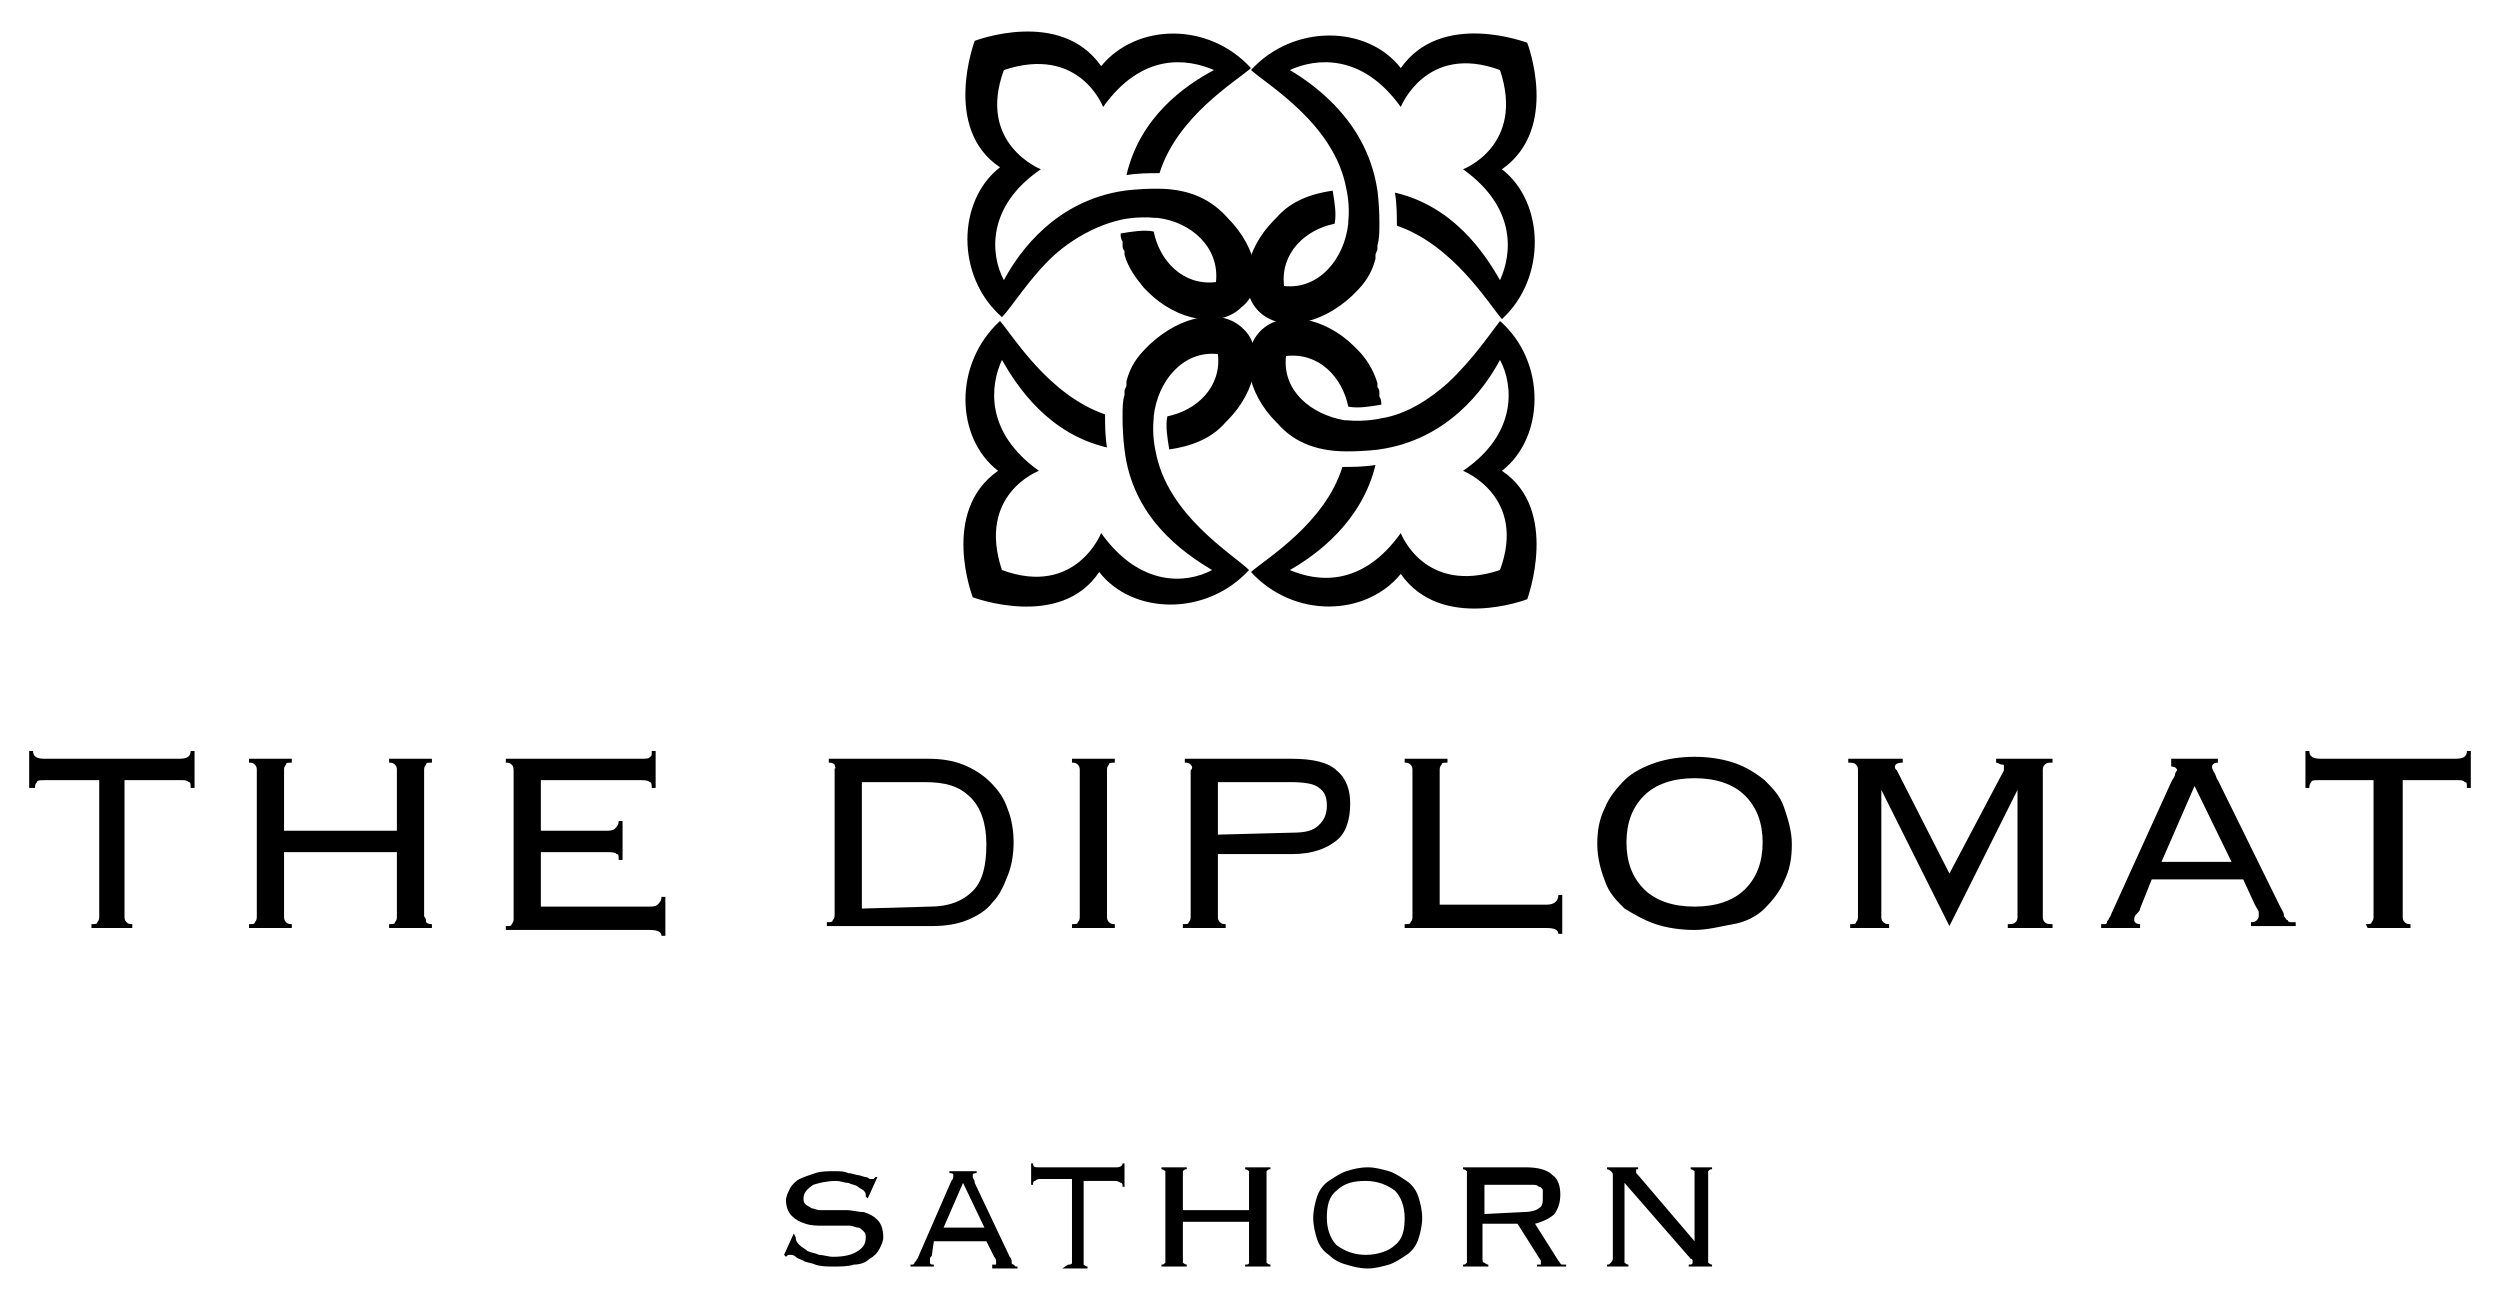
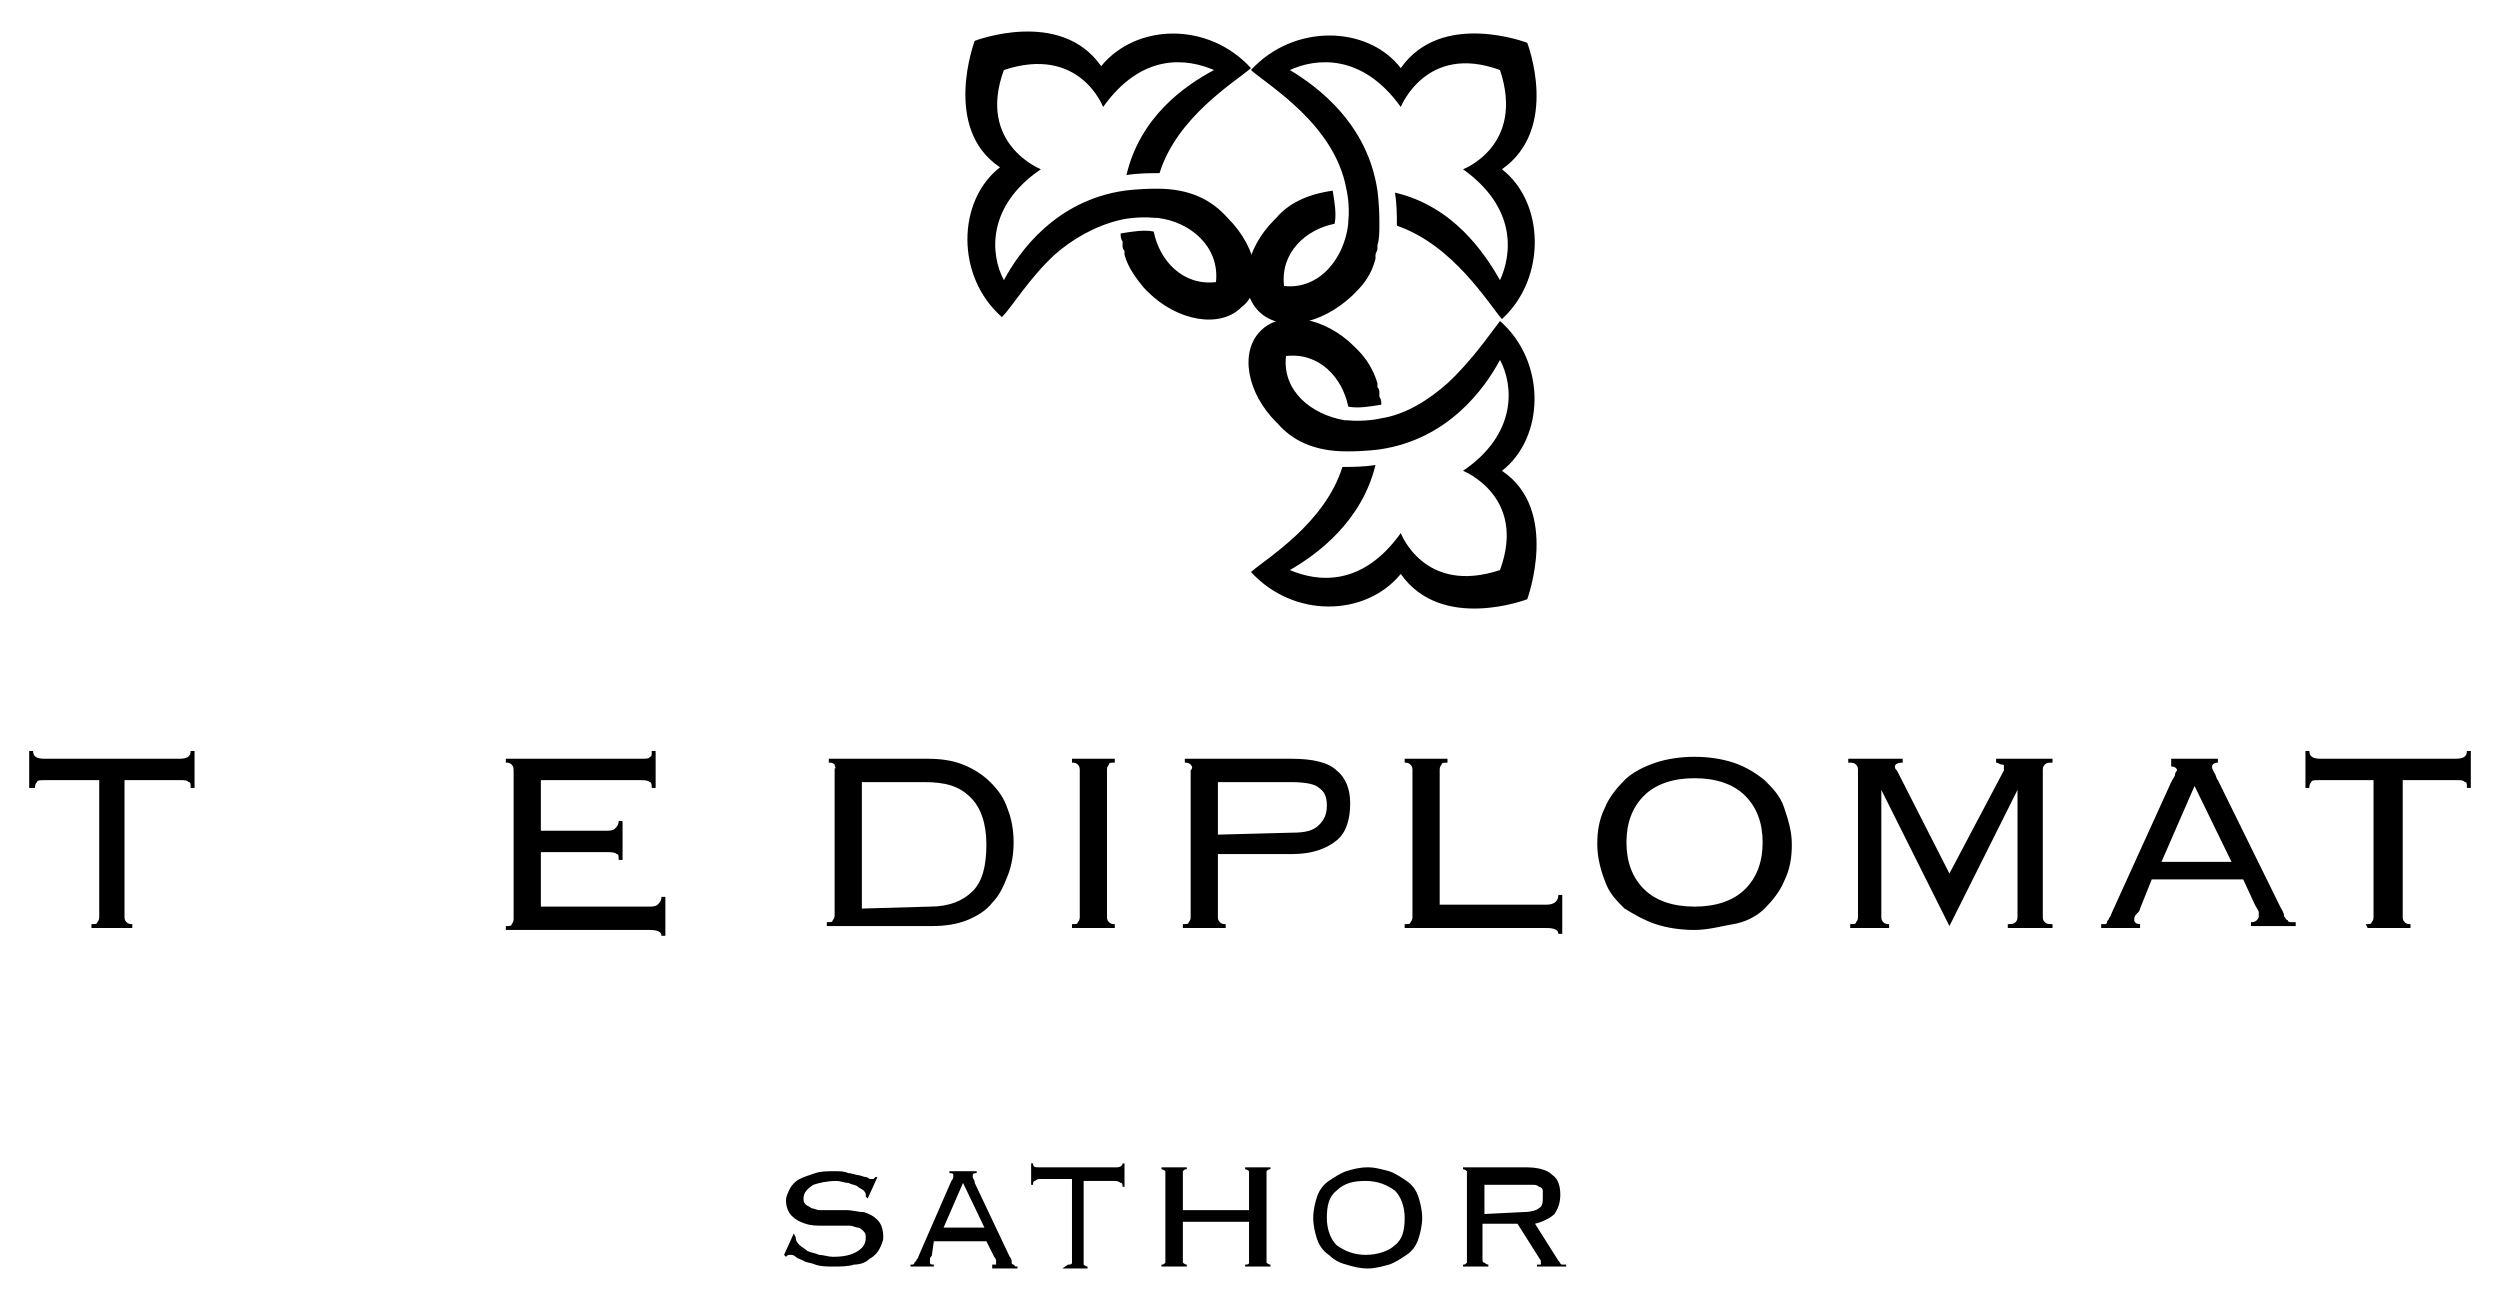
<svg xmlns="http://www.w3.org/2000/svg" version="1.1" id="Layer_1" x="0px" y="0px" viewBox="0 0 128.5 66.8" style="enable-background:new 0 0 128.5 66.8;" xml:space="preserve">
  <g>
    <g>
      <path class="st0" d="M77.2,8.7c3-2.1,1.3-6.5,1.3-6.5S74.1,0.5,72,3.5c-1.7-2.2-5.5-2.3-7.7,0.1c0.9,0.8,4.3,2.8,4.9,6.1l0,0    c0,0,0.2,0.8,0.1,1.7c0,0,0,0,0,0.1c-0.2,1.8-1.5,3.4-3.3,3.2c-0.2-1.7,1.1-2.9,2.6-3.2c0.1-0.5,0-1.1-0.1-1.7    c-1.4,0.2-2.3,0.7-2.9,1.4l-0.1,0.1c-1.5,1.5-1.9,3.6-0.8,4.7l0,0l0,0l0,0c1.1,1.1,3.2,0.7,4.8-0.8c0.1-0.1,0.1-0.1,0.2-0.2    c0.4-0.4,0.8-0.9,1-1.7v-0.1v-0.1c0-0.1,0.1-0.2,0.1-0.3l0,0c0-0.1,0-0.1,0-0.2c0.1-0.3,0.1-0.7,0.1-1.1v-0.1l0,0    c0-0.9-0.1-1.6-0.1-1.6c-0.5-3.4-3-5.3-4.5-6.2l0,0l0,0C67.6,3,70,2.7,72,5.5c0,0,1.3-3.3,5.1-1.9c1.3,3.9-1.9,5.1-1.9,5.1    c2.8,2,2.5,4.4,1.9,5.7c-0.8-1.4-2.4-3.8-5.4-4.5c0.1,0.6,0.1,1.2,0.1,1.7c2.9,1,4.7,4,5.4,4.8C79.5,14.3,79.4,10.4,77.2,8.7z" />
-       <path class="st0" d="M59.4,23.2L59.4,23.2c0,0-0.2-0.8-0.1-1.7c0,0,0,0,0-0.1c0.2-1.8,1.5-3.4,3.3-3.2c0.2,1.7-1.1,2.9-2.6,3.2    c-0.1,0.5,0,1.1,0.1,1.7c1.4-0.2,2.3-0.7,2.9-1.4l0.1-0.1c1.5-1.5,1.9-3.7,0.8-4.7l0,0l0,0l0,0c-1.1-1.1-3.2-0.7-4.8,0.8    c-0.1,0.1-0.1,0.1-0.2,0.2c-0.4,0.4-0.8,0.9-1,1.7v0.1v0.1c0,0.1-0.1,0.2-0.1,0.3l0,0c0,0.1,0,0.1,0,0.2c-0.1,0.3-0.1,0.7-0.1,1.1    v0.1l0,0c0,0.9,0.1,1.6,0.1,1.6c0.4,3.5,3,5.3,4.5,6.2l0,0l0,0c-1.3,0.7-3.7,0.9-5.7-1.9c0,0-1.3,3.3-5.1,1.9    c-1.3-3.9,1.9-5.1,1.9-5.1c-2.8-2-2.5-4.4-1.9-5.7c0.8,1.4,2.4,3.8,5.4,4.5c-0.1-0.6-0.1-1.2-0.1-1.7c-2.9-1-4.7-4-5.4-4.8    c-2.4,2.2-2.3,6-0.1,7.7c-3,2.1-1.3,6.5-1.3,6.5s4.5,1.7,6.5-1.3c1.7,2.2,5.5,2.3,7.7-0.1C63.4,28.5,60,26.5,59.4,23.2z" />
      <path class="st0" d="M63.1,11.2L63.1,11.2c-0.8-0.9-1.9-1.5-3.6-1.5h-0.1l0,0c-0.9,0-1.6,0.1-1.6,0.1l0,0    c-3.5,0.5-5.4,3.1-6.2,4.6c-0.7-1.3-0.9-3.8,1.9-5.7c0,0-3.3-1.3-1.9-5.1c3.9-1.3,5.1,1.9,5.1,1.9c2-2.8,4.3-2.5,5.7-1.9    C60.9,4.4,58.6,6,57.9,9c0.6-0.1,1.2-0.1,1.7-0.1c0.9-2.9,3.9-4.7,4.7-5.4c-2.2-2.4-5.9-2.3-7.7-0.1c-2.1-3-6.5-1.3-6.5-1.3    s-1.7,4.5,1.3,6.5c-2.2,1.7-2.3,5.6,0.1,7.7c0.5-0.5,1.4-2,2.7-3.2c0.9-0.8,2.1-1.5,3.4-1.8c0,0,0.8-0.2,1.8-0.1l0,0h0.1l0,0    c1.7,0.2,3.2,1.5,3,3.3c-1.7,0.2-2.9-1.1-3.2-2.6c-0.5-0.1-1.1,0-1.7,0.1c0,0.1,0,0.3,0.1,0.4c0,0.1,0,0.1,0,0.2l0,0    c0,0.1,0,0.2,0.1,0.3V13v0.1c0.2,0.7,0.6,1.2,1,1.7c0.1,0.1,0.1,0.1,0.2,0.2c1.5,1.5,3.7,1.9,4.8,0.8l0,0l0,0l0,0    C65,14.9,64.7,12.8,63.1,11.2z" />
      <path class="st0" d="M77.2,24.2c2.2-1.7,2.3-5.6-0.1-7.7c-0.4,0.5-1.4,2-2.7,3.2c-0.9,0.8-2.1,1.6-3.4,1.8c0,0-0.8,0.2-1.8,0.1    l0,0h-0.1l0,0c-1.7-0.3-3.2-1.5-3-3.3c1.7-0.2,2.9,1.1,3.2,2.6c0.5,0.1,1.1,0,1.7-0.1c0-0.1,0-0.3-0.1-0.4c0-0.1,0-0.1,0-0.2l0,0    c0-0.1,0-0.2-0.1-0.3v-0.1v-0.1c-0.2-0.7-0.6-1.3-1-1.7c-0.1-0.1-0.1-0.1-0.2-0.2c-1.5-1.5-3.7-1.9-4.8-0.8l0,0l0,0l0,0    c-1.1,1.1-0.7,3.2,0.8,4.7l0.1,0.1c0.7,0.8,1.8,1.4,3.5,1.4h0.1l0,0c0.9,0,1.6-0.1,1.6-0.1l0,0c3.5-0.5,5.4-3.1,6.2-4.6    c0.7,1.3,0.9,3.8-1.9,5.7c0,0,3.3,1.3,1.9,5.1c-3.9,1.3-5.1-1.9-5.1-1.9c-2,2.8-4.3,2.5-5.7,1.9c1.4-0.8,3.7-2.5,4.4-5.4    C70.1,24,69.5,24,69,24c-0.9,2.9-3.9,4.7-4.7,5.4c2.2,2.4,5.9,2.3,7.7,0.1c2.1,3,6.5,1.3,6.5,1.3S80.2,26.2,77.2,24.2z" />
    </g>
    <g>
      <g>
        <path class="st0" d="M4.7,47.5c0.2,0,0.3,0,0.3-0.1c0.1-0.1,0.1-0.2,0.1-0.3v-7H2.3c-0.2,0-0.4,0-0.4,0.1     c-0.1,0.1-0.1,0.2-0.1,0.3H1.5v-1.9h0.2c0,0.3,0.2,0.4,0.6,0.4h6.9c0.4,0,0.6-0.1,0.6-0.4H10v1.9H9.8c0-0.2,0-0.3-0.1-0.3     c-0.1-0.1-0.2-0.1-0.4-0.1H6.4v7c0,0.1,0,0.2,0.1,0.3s0.2,0.1,0.3,0.1v0.2H4.7V47.5L4.7,47.5z" />
-         <path class="st0" d="M21.9,47.4c0.1,0.1,0.2,0.1,0.3,0.1v0.2H20v-0.2c0.2,0,0.3,0,0.3-0.1c0.1-0.1,0.1-0.2,0.1-0.3v-3.3h-5.8v3.3     c0,0.1,0,0.2,0.1,0.3s0.2,0.1,0.3,0.1v0.2h-2.2v-0.2c0.2,0,0.3,0,0.3-0.1c0.1-0.1,0.1-0.2,0.1-0.3v-7.5c0-0.1,0-0.2-0.1-0.3     s-0.2-0.1-0.3-0.1V39H15v0.2c-0.2,0-0.3,0-0.3,0.1c-0.1,0.1-0.1,0.2-0.1,0.3v3.1h5.8v-3.1c0-0.1,0-0.2-0.1-0.3s-0.2-0.1-0.3-0.1     V39h2.2v0.2c-0.2,0-0.3,0-0.3,0.1c-0.1,0.1-0.1,0.2-0.1,0.3v7.5C21.9,47.2,21.9,47.3,21.9,47.4z" />
        <path class="st0" d="M26.3,39.3c-0.1-0.1-0.2-0.1-0.3-0.1V39h6.9c0.3,0,0.5,0,0.5-0.1c0.1,0,0.1-0.1,0.1-0.3h0.2v1.9h-0.2     c0-0.1,0-0.3-0.1-0.3c-0.1-0.1-0.3-0.1-0.5-0.1h-5.1v2.6h3.3c0.2,0,0.4,0,0.5-0.1s0.2-0.2,0.2-0.4H32v2h-0.2c0-0.2,0-0.3-0.1-0.3     c-0.1-0.1-0.3-0.1-0.5-0.1h-3.4v2.8h5.5c0.2,0,0.4,0,0.5-0.1s0.2-0.2,0.2-0.4h0.2v2H34c0-0.2-0.2-0.3-0.6-0.3H26v-0.2     c0.2,0,0.3,0,0.3-0.1c0.1-0.1,0.1-0.2,0.1-0.3v-7.5C26.4,39.5,26.4,39.4,26.3,39.3z" />
        <path class="st0" d="M42.9,39.3c-0.1-0.1-0.2-0.1-0.3-0.1V39h5.1c0.7,0,1.3,0.1,1.8,0.3s1,0.5,1.4,0.9s0.7,0.8,0.9,1.4     c0.2,0.5,0.3,1.1,0.3,1.7c0,0.6-0.1,1.2-0.3,1.7s-0.4,1-0.8,1.4c-0.3,0.4-0.8,0.7-1.3,0.9s-1.1,0.3-1.8,0.3h-5.4v-0.2     c0.2,0,0.3,0,0.3-0.1c0.1-0.1,0.1-0.2,0.1-0.3v-7.5C43,39.5,42.9,39.4,42.9,39.3z M47.8,46.6c1,0,1.7-0.3,2.2-0.8     s0.7-1.3,0.7-2.4c0-1.1-0.3-1.9-0.8-2.4c-0.6-0.6-1.3-0.8-2.4-0.8h-3.2v6.5L47.8,46.6L47.8,46.6z" />
        <path class="st0" d="M55.1,47.5c0.2,0,0.3,0,0.3-0.1c0.1-0.1,0.1-0.2,0.1-0.3v-7.5c0-0.1,0-0.2-0.1-0.3s-0.2-0.1-0.3-0.1V39h2.2     v0.2c-0.2,0-0.3,0-0.3,0.1c-0.1,0.1-0.1,0.2-0.1,0.3v7.5c0,0.1,0,0.2,0.1,0.3s0.2,0.1,0.3,0.1v0.2h-2.2V47.5z" />
        <path class="st0" d="M61.2,39.3c-0.1-0.1-0.2-0.1-0.3-0.1V39h5.5c1.1,0,1.9,0.2,2.3,0.6c0.5,0.4,0.7,1,0.7,1.7     c0,0.8-0.2,1.5-0.7,1.9s-1.2,0.7-2.3,0.7h-3.8v3.2c0,0.1,0,0.2,0.1,0.3s0.2,0.1,0.3,0.1v0.2h-2.2v-0.2c0.2,0,0.3,0,0.3-0.1     c0.1-0.1,0.1-0.2,0.1-0.3v-7.5C61.3,39.5,61.3,39.4,61.2,39.3z M66.4,42.8c0.7,0,1.1-0.1,1.4-0.4c0.3-0.3,0.4-0.6,0.4-1     s-0.1-0.7-0.4-0.9c-0.2-0.2-0.7-0.3-1.5-0.3h-3.7v2.7L66.4,42.8L66.4,42.8z" />
        <path class="st0" d="M74.4,39.2c-0.2,0-0.3,0-0.3,0.1C74,39.4,74,39.5,74,39.6v6.9h5.5c0.4,0,0.6-0.2,0.6-0.5h0.2v2h-0.2     c0-0.2-0.2-0.3-0.6-0.3h-7.3v-0.2c0.2,0,0.3,0,0.3-0.1c0.1-0.1,0.1-0.2,0.1-0.3v-7.5c0-0.1,0-0.2-0.1-0.3s-0.2-0.1-0.3-0.1V39     h2.2L74.4,39.2L74.4,39.2z" />
        <path class="st0" d="M89.1,39.2c0.6,0.2,1.1,0.5,1.6,0.9c0.4,0.4,0.8,0.8,1,1.4c0.2,0.6,0.4,1.2,0.4,1.9s-0.1,1.3-0.4,1.9     c-0.2,0.5-0.6,1-1,1.4s-1,0.7-1.6,0.8s-1.3,0.3-2,0.3s-1.4-0.1-2-0.3S84,47,83.5,46.7c-0.4-0.4-0.8-0.8-1-1.4     c-0.2-0.5-0.4-1.2-0.4-1.9s0.1-1.3,0.4-1.9c0.2-0.5,0.6-1,1-1.4s1-0.7,1.6-0.9s1.3-0.3,2-0.3C87.8,38.9,88.5,39,89.1,39.2z      M84.5,40.9c-0.6,0.6-0.9,1.4-0.9,2.4s0.3,1.8,0.9,2.4c0.6,0.6,1.5,0.9,2.6,0.9s2-0.3,2.6-0.9c0.6-0.6,0.9-1.4,0.9-2.4     s-0.3-1.8-0.9-2.4c-0.6-0.6-1.5-0.9-2.6-0.9S85.1,40.3,84.5,40.9z" />
        <path class="st0" d="M95.1,47.5c0.2,0,0.3,0,0.3-0.1c0.1-0.1,0.1-0.2,0.1-0.3v-7.5c0-0.1,0-0.2-0.1-0.3s-0.2-0.1-0.4-0.1V39h2.8     v0.2c-0.3,0-0.4,0.1-0.4,0.2c0,0.1,0,0.1,0.1,0.2l2.7,5.3l2.8-5.3v-0.1v-0.1c0-0.1,0-0.1-0.1-0.1s-0.2-0.1-0.3-0.1V39h2.9v0.2     c-0.2,0-0.3,0-0.4,0.1s-0.1,0.2-0.1,0.3v7.5c0,0.1,0,0.2,0.1,0.3s0.2,0.1,0.4,0.1v0.2h-2.3v-0.2c0.2,0,0.3,0,0.4-0.1     s0.1-0.2,0.1-0.3v-6.5l0,0l-3.5,7l-3.5-7l0,0v6.5c0,0.1,0,0.2,0.1,0.3s0.2,0.1,0.3,0.1v0.2h-2V47.5L95.1,47.5z" />
        <path class="st0" d="M110,46.7c0,0.1-0.1,0.2-0.2,0.3s-0.1,0.2-0.1,0.3s0.1,0.2,0.3,0.2v0.2h-2v-0.2c0.1,0,0.1,0,0.2,0     c0,0,0.1,0,0.1-0.1s0.1-0.1,0.1-0.2c0.1-0.1,0.1-0.2,0.2-0.4l3-6.6c0.1-0.2,0.2-0.3,0.2-0.4c0-0.1,0.1-0.2,0.1-0.2     c0-0.1-0.1-0.2-0.3-0.2V39h2.4v0.2c-0.2,0-0.3,0.1-0.3,0.2c0,0.1,0,0.1,0.1,0.3c0.1,0.1,0.1,0.3,0.2,0.4l3.2,6.5     c0.1,0.2,0.2,0.3,0.2,0.5c0.1,0.1,0.1,0.2,0.2,0.2c0,0.1,0.1,0.1,0.2,0.1s0.1,0,0.2,0v0.2h-2.3v-0.2c0.1,0,0.2,0,0.3-0.1     c0,0,0.1-0.1,0.1-0.2c0-0.1,0-0.1,0-0.2c0-0.1-0.1-0.2-0.2-0.4l-0.6-1.3h-4.7L110,46.7z M114.7,44.3l-1.9-3.9l-1.7,3.9H114.7z" />
        <path class="st0" d="M121.6,47.5c0.2,0,0.3,0,0.3-0.1c0.1-0.1,0.1-0.2,0.1-0.3v-7h-2.8c-0.2,0-0.4,0-0.4,0.1     c-0.1,0.1-0.1,0.2-0.1,0.3h-0.2v-1.9h0.2c0,0.3,0.2,0.4,0.6,0.4h6.9c0.4,0,0.6-0.1,0.6-0.4h0.2v1.9h-0.2c0-0.2,0-0.3-0.1-0.3     c-0.1-0.1-0.2-0.1-0.4-0.1h-2.8v7c0,0.1,0,0.2,0.1,0.3s0.2,0.1,0.3,0.1v0.2h-2.2L121.6,47.5L121.6,47.5z" />
      </g>
      <g>
        <g>
          <path class="st0" d="M40.9,63.6L40.9,63.6c0,0.2,0.1,0.3,0.2,0.4c0.1,0.1,0.3,0.2,0.4,0.3c0.2,0.1,0.4,0.1,0.6,0.2      c0.2,0,0.5,0.1,0.7,0.1c0.6,0,1-0.1,1.3-0.3c0.3-0.2,0.4-0.4,0.4-0.7c0-0.1,0-0.2-0.1-0.3s-0.2-0.2-0.3-0.2S43.8,63,43.7,63      c-0.2,0-0.3,0-0.5,0c-0.3,0-0.6,0-0.9,0c-0.3,0-0.6,0-0.9-0.1c-0.3-0.1-0.5-0.2-0.7-0.4s-0.3-0.5-0.3-0.8c0-0.2,0.1-0.4,0.2-0.6      c0.1-0.2,0.3-0.4,0.5-0.5s0.5-0.2,0.8-0.3s0.6-0.1,1-0.1c0.3,0,0.5,0,0.7,0.1c0.2,0,0.4,0.1,0.5,0.1s0.3,0.1,0.4,0.1      c0.1,0,0.2,0.1,0.2,0.1c0.1,0,0.1,0,0.2,0l0.1-0.1h0.1l-0.5,1.1l-0.1-0.1v-0.1c0,0,0-0.1-0.1-0.2c-0.1-0.1-0.2-0.1-0.3-0.2      c-0.1-0.1-0.3-0.1-0.5-0.2c-0.2,0-0.4-0.1-0.6-0.1c-0.5,0-0.9,0.1-1.2,0.2c-0.3,0.2-0.5,0.4-0.5,0.7c0,0.1,0,0.2,0.1,0.3      s0.2,0.1,0.3,0.2c0.1,0,0.3,0.1,0.4,0.1c0.2,0,0.3,0,0.5,0c0.3,0,0.6,0,0.9,0c0.3,0,0.6,0.1,0.9,0.1c0.3,0.1,0.5,0.2,0.7,0.4      s0.3,0.5,0.3,0.9c0,0.2-0.1,0.4-0.2,0.6c-0.1,0.2-0.3,0.4-0.5,0.5c-0.2,0.2-0.5,0.3-0.8,0.3c-0.3,0.1-0.7,0.1-1.1,0.1      c-0.3,0-0.6,0-0.9-0.1c-0.2-0.1-0.5-0.1-0.6-0.2c-0.2-0.1-0.3-0.1-0.4-0.2c-0.1-0.1-0.2-0.1-0.3-0.1s-0.1,0-0.2,0.1l-0.1-0.1      l0.5-1.1L40.9,63.6z" />
          <path class="st0" d="M47.9,64.5c0,0.1-0.1,0.1-0.1,0.2s0,0.1,0,0.2S47.9,65,48,65v0.1h-1.2V65h0.1c0,0,0.1,0,0.1-0.1l0.1-0.1      c0-0.1,0.1-0.1,0.1-0.2l1.7-3.9c0.1-0.1,0.1-0.2,0.1-0.2c0-0.1,0-0.1,0-0.1c0-0.1-0.1-0.1-0.2-0.1v-0.1h1.4v0.1      c-0.1,0-0.2,0-0.2,0.1v0.1c0,0.1,0.1,0.1,0.1,0.3l1.8,3.8c0.1,0.1,0.1,0.2,0.1,0.3c0,0.1,0.1,0.1,0.1,0.1l0.1,0.1h0.1v0.1H51V65      c0.1,0,0.1,0,0.2,0v-0.1v-0.1c0,0,0-0.1-0.1-0.2l-0.4-0.8H48L47.9,64.5z M50.6,63.1l-1.1-2.3l-1,2.3H50.6z" />
          <path class="st0" d="M54.9,65c0.1,0,0.2,0,0.2-0.1c0,0,0-0.1,0-0.2v-4.1h-1.6c-0.1,0-0.2,0-0.3,0.1c-0.1,0-0.1,0.1-0.1,0.2H53      v-1.1h0.1c0,0.2,0.1,0.2,0.3,0.2h4c0.2,0,0.3-0.1,0.3-0.2h0.1V61h-0.1c0-0.1,0-0.2-0.1-0.2c0,0-0.1-0.1-0.3-0.1h-1.6v4.1      c0,0.1,0,0.1,0,0.2c0,0,0.1,0.1,0.2,0.1v0.1h-1.3L54.9,65L54.9,65z" />
          <path class="st0" d="M65.1,64.9c0,0,0.1,0.1,0.2,0.1v0.1H64V65c0.1,0,0.2,0,0.2-0.1c0,0,0-0.1,0-0.2v-1.9h-3.4v1.9      c0,0.1,0,0.1,0,0.2c0,0,0.1,0.1,0.2,0.1v0.1h-1.3V65c0.1,0,0.1,0,0.2-0.1c0,0,0-0.1,0-0.2v-4.3c0-0.1,0-0.1,0-0.2      c0,0-0.1-0.1-0.2-0.1V60H61v0.1c-0.1,0-0.1,0-0.2,0.1c0,0,0,0.1,0,0.2v1.8h3.4v-1.8c0-0.1,0-0.1,0-0.2c0,0-0.1-0.1-0.2-0.1V60      h1.3v0.1c-0.1,0-0.1,0-0.2,0.1c0,0,0,0.1,0,0.2v4.3C65.1,64.8,65.1,64.9,65.1,64.9z" />
          <path class="st0" d="M71.4,60.2c0.3,0.1,0.6,0.3,0.9,0.5s0.5,0.5,0.6,0.8s0.2,0.7,0.2,1.1s-0.1,0.8-0.2,1.1s-0.3,0.6-0.6,0.8      c-0.3,0.2-0.6,0.4-0.9,0.5c-0.4,0.1-0.7,0.2-1.1,0.2s-0.8-0.1-1.1-0.2c-0.4-0.1-0.7-0.3-0.9-0.5c-0.3-0.2-0.5-0.5-0.6-0.8      s-0.2-0.7-0.2-1.1s0.1-0.8,0.2-1.1s0.3-0.6,0.6-0.8c0.3-0.2,0.6-0.4,0.9-0.5s0.7-0.2,1.1-0.2C70.7,60,71,60.1,71.4,60.2z       M68.7,61.2c-0.4,0.3-0.5,0.8-0.5,1.4c0,0.6,0.2,1.1,0.5,1.4c0.4,0.3,0.9,0.5,1.5,0.5s1.2-0.2,1.5-0.5c0.4-0.3,0.5-0.8,0.5-1.4      c0-0.6-0.2-1.1-0.5-1.4c-0.4-0.3-0.9-0.5-1.5-0.5C69.6,60.7,69.1,60.8,68.7,61.2z" />
          <path class="st0" d="M76.3,64.9c0,0,0.1,0.1,0.2,0.1v0.1h-1.3V65c0.1,0,0.1,0,0.2-0.1c0,0,0-0.1,0-0.2v-4.3c0-0.1,0-0.1,0-0.2      c0,0-0.1-0.1-0.2-0.1V60h3.2c0.6,0,1.1,0.1,1.4,0.4c0.3,0.2,0.4,0.6,0.4,1s-0.1,0.7-0.3,1c-0.2,0.2-0.6,0.4-1,0.5l1.2,1.9      c0.1,0.1,0.1,0.2,0.2,0.2c0,0,0.1,0,0.2,0v0.1H79V65c0.1,0,0.1,0,0.2,0c0,0,0,0,0-0.1v-0.1L78,62.9h-1.8v1.8      C76.2,64.8,76.2,64.9,76.3,64.9z M78.3,62.3c0.4,0,0.7-0.1,0.8-0.2c0.2-0.1,0.2-0.3,0.2-0.6c0-0.1,0-0.2,0-0.3S79.2,61,79.1,61      c-0.1-0.1-0.2-0.1-0.3-0.1c-0.1,0-0.3,0-0.5,0h-2v1.5L78.3,62.3L78.3,62.3z" />
-           <path class="st0" d="M87.1,63.8v-3.4c0-0.1,0-0.1,0-0.2c0,0-0.1-0.1-0.2-0.1V60H88v0.1c-0.1,0-0.1,0-0.2,0.1c0,0,0,0.1,0,0.2      v4.3c0,0.1,0,0.1,0,0.2c0,0,0.1,0.1,0.2,0.1v0.1h-1.2V65c0.1,0,0.2,0,0.2-0.1v-0.1c0,0,0-0.1-0.1-0.1l-3.4-3.9v3.9      c0,0.1,0,0.1,0,0.2c0,0,0.1,0.1,0.2,0.1v0.1h-1.1V65c0.1,0,0.1,0,0.2-0.1c0,0,0.1-0.1,0.1-0.2v-4.3c0-0.1,0-0.1-0.1-0.2      c0,0-0.1-0.1-0.2-0.1V60h1.6v0.1c-0.1,0-0.1,0-0.1,0s0,0,0,0.1c0,0,0,0,0,0.1c0,0,0,0,0.1,0.1L87.1,63.8L87.1,63.8L87.1,63.8z" />
        </g>
      </g>
    </g>
  </g>
</svg>